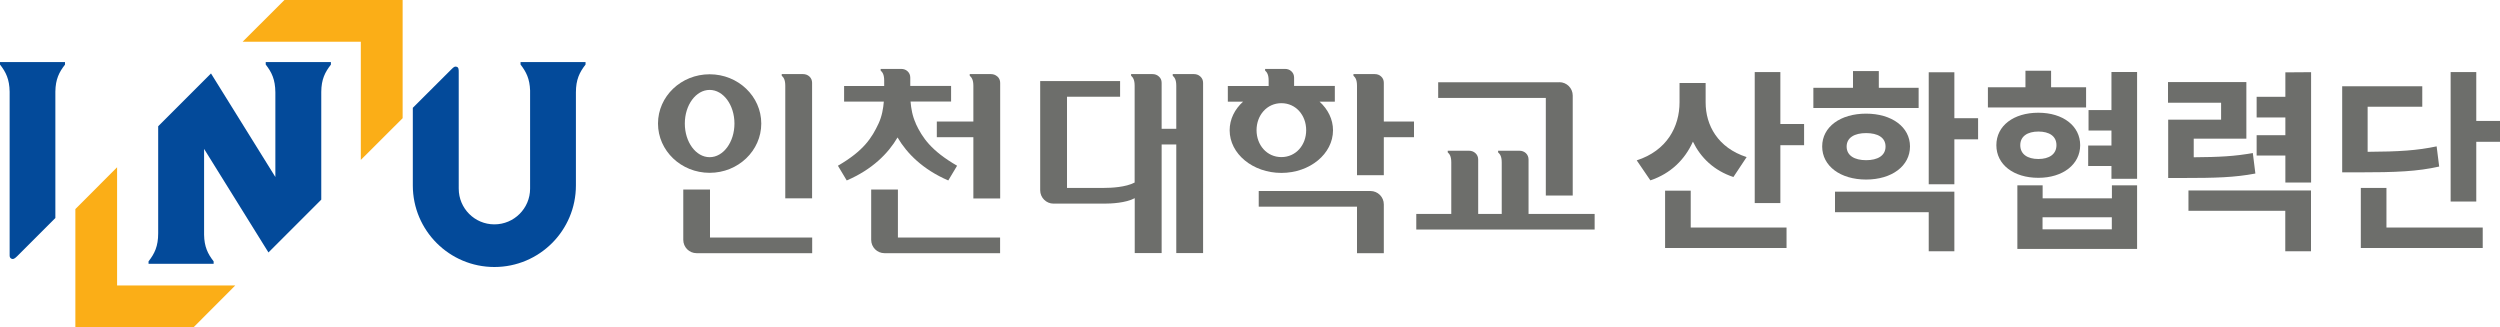
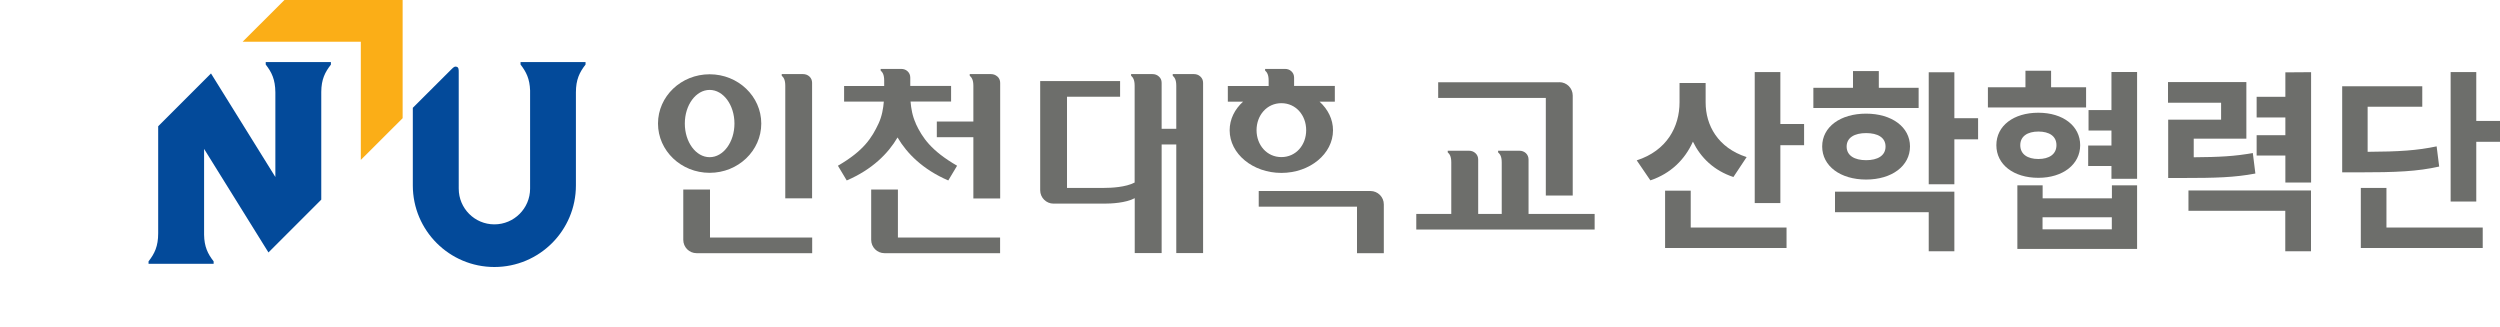
<svg xmlns="http://www.w3.org/2000/svg" id="Layer_1" data-name="Layer 1" width="275" height="36" viewBox="0 0 275 36">
  <defs>
    <style>
      .cls-1 {
        fill: #6d6e6b;
      }

      .cls-1, .cls-2, .cls-3 {
        stroke-width: 0px;
      }

      .cls-2 {
        fill: #fbae17;
      }

      .cls-3 {
        fill: #034a9a;
      }
    </style>
  </defs>
  <g>
    <g>
-       <polygon class="cls-2" points="21.29 36 25.88 31.4 12.88 31.4 12.88 18.4 8.29 23 8.29 36 21.29 36" />
      <polygon class="cls-2" points="31.29 0 26.69 4.59 39.69 4.59 39.69 17.59 44.29 13 44.29 0 31.29 0" />
    </g>
-     <path class="cls-3" d="M7.15,6.83H0v.27s0,0,0,0h0c.65.83,1.04,1.62,1.06,2.99v18.02c0,.17.06.28.2.35.19.09.34,0,.61-.26h0l4.22-4.22v-13.91c.02-1.35.41-2.13,1.06-2.96h0s0,0,0,0v-.27Z" />
    <path class="cls-3" d="M64.42,6.83h-7.16v.27s0,0,0,0h0c.62.8,1.01,1.57,1.05,2.85v10.8c0,2.17-1.76,3.93-3.93,3.93s-3.92-1.76-3.92-3.93V7.93c0-.25,0-.51-.21-.58-.2-.07-.31-.01-.58.26h0s-4.26,4.25-4.26,4.25v8.54c0,4.95,4.02,8.97,8.97,8.97s8.97-4.01,8.97-8.97v-10.24c0-1.41.4-2.21,1.06-3.06h0s0,0,0,0v-.27Z" />
    <path class="cls-3" d="M36.39,6.83h-7.16v.27s0,0,0,0h0c.66.85,1.05,1.65,1.06,3.06v9.31l-7.08-11.39-5.81,5.81v11.77h0c0,1.43-.39,2.23-1.06,3.09v.27h7.16v-.27s0,0,0,0c-.64-.82-1.03-1.6-1.05-2.93v-9.44l7.08,11.39,5.81-5.81v-11.85c.01-1.38.41-2.17,1.06-3h0s0,0,0,0v-.27Z" />
  </g>
  <g>
    <path class="cls-1" d="M89.03,8.41c-.19-.17-.43-.26-.7-.26h-2.34v.18c.21.19.39.44.39,1.11v12.38h2.95v-12.71c0-.28-.1-.52-.3-.7Z" />
    <path class="cls-1" d="M78.1,26.13v-5.28h-2.94v5.53c0,.81.65,1.47,1.47,1.47h12.71v-1.72h-11.23Z" />
    <path class="cls-1" d="M78.06,8.17c-3.14,0-5.68,2.43-5.68,5.42s2.54,5.42,5.68,5.42,5.68-2.43,5.68-5.42-2.54-5.42-5.68-5.42ZM78.06,17.29c-1.51,0-2.73-1.66-2.73-3.7s1.22-3.7,2.73-3.7,2.73,1.66,2.73,3.7-1.22,3.7-2.73,3.7Z" />
    <path class="cls-1" d="M98.77,26.13v-5.28h-2.94v5.53c0,.81.65,1.47,1.47,1.47h12.71v-1.72h-11.23Z" />
    <path class="cls-1" d="M100.74,13.58c-.38-.81-.52-1.68-.58-2.41h4.46v-1.72h-4.49v-.91c0-.28-.1-.52-.31-.71-.19-.17-.42-.25-.7-.25h-2.25v.18c.21.19.39.45.39,1.11v.59h-4.41v1.72h4.37c-.06.73-.2,1.6-.58,2.41-.73,1.56-1.62,2.99-4.47,4.64l.97,1.62c2.8-1.2,4.56-2.97,5.59-4.73,1.03,1.76,2.79,3.53,5.58,4.73l.97-1.62c-2.85-1.65-3.82-3.08-4.55-4.64Z" />
    <path class="cls-1" d="M109.7,8.41c-.19-.17-.43-.26-.7-.26h-2.33v.18c.21.19.4.44.4,1.11v3.93h-4.02v1.72h4.02v6.74h2.95v-12.71c0-.28-.1-.52-.3-.7Z" />
    <path class="cls-1" d="M132.03,8.41c-.2-.18-.43-.26-.7-.26h-2.33v.18c.21.19.39.44.39,1.11v4.73h-1.61v-5.06c0-.29-.1-.52-.31-.7-.2-.18-.43-.26-.71-.26h-2.34v.18c.21.19.39.44.39,1.11v10.64c-.99.52-2.59.59-3.36.59h-4.08v-10.03h5.84v-1.72h-8.79v12.01c0,.81.66,1.47,1.47,1.47h5.57c.77,0,2.37-.07,3.36-.6v6.04h2.96v-11.95h1.61v11.95h2.95V9.12c0-.29-.1-.52-.3-.7Z" />
-     <path class="cls-1" d="M152.22,13.37v-4.26c0-.29-.1-.52-.3-.7-.19-.18-.43-.26-.7-.26h-2.34v.18c.21.19.39.44.39,1.11v9.83h2.95v-4.18h3.32v-1.72h-3.32Z" />
    <path class="cls-1" d="M146.84,9.45h-4.49v-.91c0-.28-.1-.52-.31-.71-.19-.17-.42-.25-.7-.25h-2.18v.18c.21.19.39.45.39,1.11v.59h-4.49v1.72h1.68c-.92.83-1.48,1.93-1.48,3.15,0,2.59,2.55,4.69,5.69,4.69s5.68-2.1,5.68-4.69c0-1.21-.56-2.31-1.48-3.15h1.68v-1.72ZM140.95,17.28c-1.6,0-2.73-1.33-2.73-2.96s1.13-2.97,2.73-2.97,2.73,1.33,2.73,2.97-1.13,2.96-2.73,2.96Z" />
    <path class="cls-1" d="M150.75,21.01h-12.29v1.72h10.81v5.12h2.95v-5.37c0-.81-.66-1.47-1.47-1.47Z" />
    <path class="cls-1" d="M171.53,9.05h-13.33v1.72h11.84v10.74h2.96v-11c0-.81-.66-1.47-1.47-1.47Z" />
    <path class="cls-1" d="M168.14,23.53v-5.98c0-.28-.1-.52-.3-.71-.19-.17-.43-.26-.71-.26h-2.34v.18c.21.19.4.44.4,1.11v5.66h-2.59v-5.98c0-.28-.1-.52-.31-.71-.19-.17-.43-.26-.7-.26h-2.34v.18c.21.19.39.44.39,1.11v5.66h-3.85v1.72h19.62v-1.72h-7.27Z" />
  </g>
  <g>
    <path class="cls-1" d="M190.67,19.47c-2.14-.71-3.59-2.12-4.45-3.89-.88,1.97-2.44,3.51-4.68,4.26l-1.5-2.2c3.32-1.07,4.71-3.7,4.71-6.39v-2.12h2.87v2.14c0,2.5,1.33,4.98,4.51,6.01l-1.46,2.2ZM185.98,25.03h10.54v2.25h-13.36v-6.31h2.82v4.06ZM198.45,13.64v2.33h-2.61v6.37h-2.82V7.93h2.82v5.71h2.61Z" />
    <path class="cls-1" d="M211.06,11.88h-11.59v-2.22h4.36v-1.84h2.84v1.84h4.38v2.22ZM205.27,19.75c-2.82,0-4.83-1.48-4.83-3.64s2.01-3.61,4.83-3.61,4.83,1.47,4.83,3.61-1.99,3.64-4.83,3.64ZM201.85,21.08h13.13v6.56h-2.82v-4.3h-10.31v-2.27ZM205.27,17.62c1.26,0,2.14-.49,2.14-1.5s-.88-1.48-2.14-1.48-2.14.49-2.14,1.48.86,1.5,2.14,1.5ZM217.59,15.33h-2.61v4.94h-2.82V7.95h2.82v5.05h2.61v2.33Z" />
    <path class="cls-1" d="M229.47,11.82h-10.8v-2.22h4.13v-1.82h2.82v1.82h3.85v2.22ZM224.22,19.56c-2.72,0-4.62-1.45-4.62-3.59s1.9-3.57,4.62-3.57,4.6,1.46,4.6,3.57-1.9,3.59-4.6,3.59ZM232.3,20.39h2.78v6.99h-13.17v-6.99h2.78v1.43h7.62v-1.43ZM224.22,17.49c1.17,0,1.99-.51,1.99-1.52s-.81-1.5-1.99-1.5-1.99.51-1.99,1.5.79,1.52,1.99,1.52ZM232.3,23.9h-7.62v1.33h7.62v-1.33ZM235.08,7.93v11.74h-2.82v-1.41h-2.56v-2.25h2.56v-1.65h-2.52v-2.25h2.52v-4.19h2.82Z" />
    <path class="cls-1" d="M248.08,19.09c-2.29.43-4.32.49-8.06.49h-1.52v-6.42h5.82v-1.86h-5.84v-2.27h8.62v6.22h-5.79v2.05c2.82-.02,4.55-.11,6.5-.47l.28,2.25ZM240.74,20.95h13.47v6.69h-2.83v-4.45h-10.65v-2.24ZM254.22,7.93v12.15h-2.83v-2.97h-3.16v-2.24h3.16v-1.95h-3.16v-2.27h3.16v-2.69l2.83-.02Z" />
    <path class="cls-1" d="M268.31,18.32c-2.42.54-4.66.64-9.02.64h-1.65v-9.47h8.81v2.25h-6.01v4.96c3.51-.02,5.45-.15,7.59-.6l.28,2.22ZM262.51,25.03h10.59v2.25h-13.41v-6.61h2.82v4.36ZM275,13.29v2.31h-2.61v6.57h-2.82V7.93h2.82v5.37h2.61Z" />
  </g>
</svg>